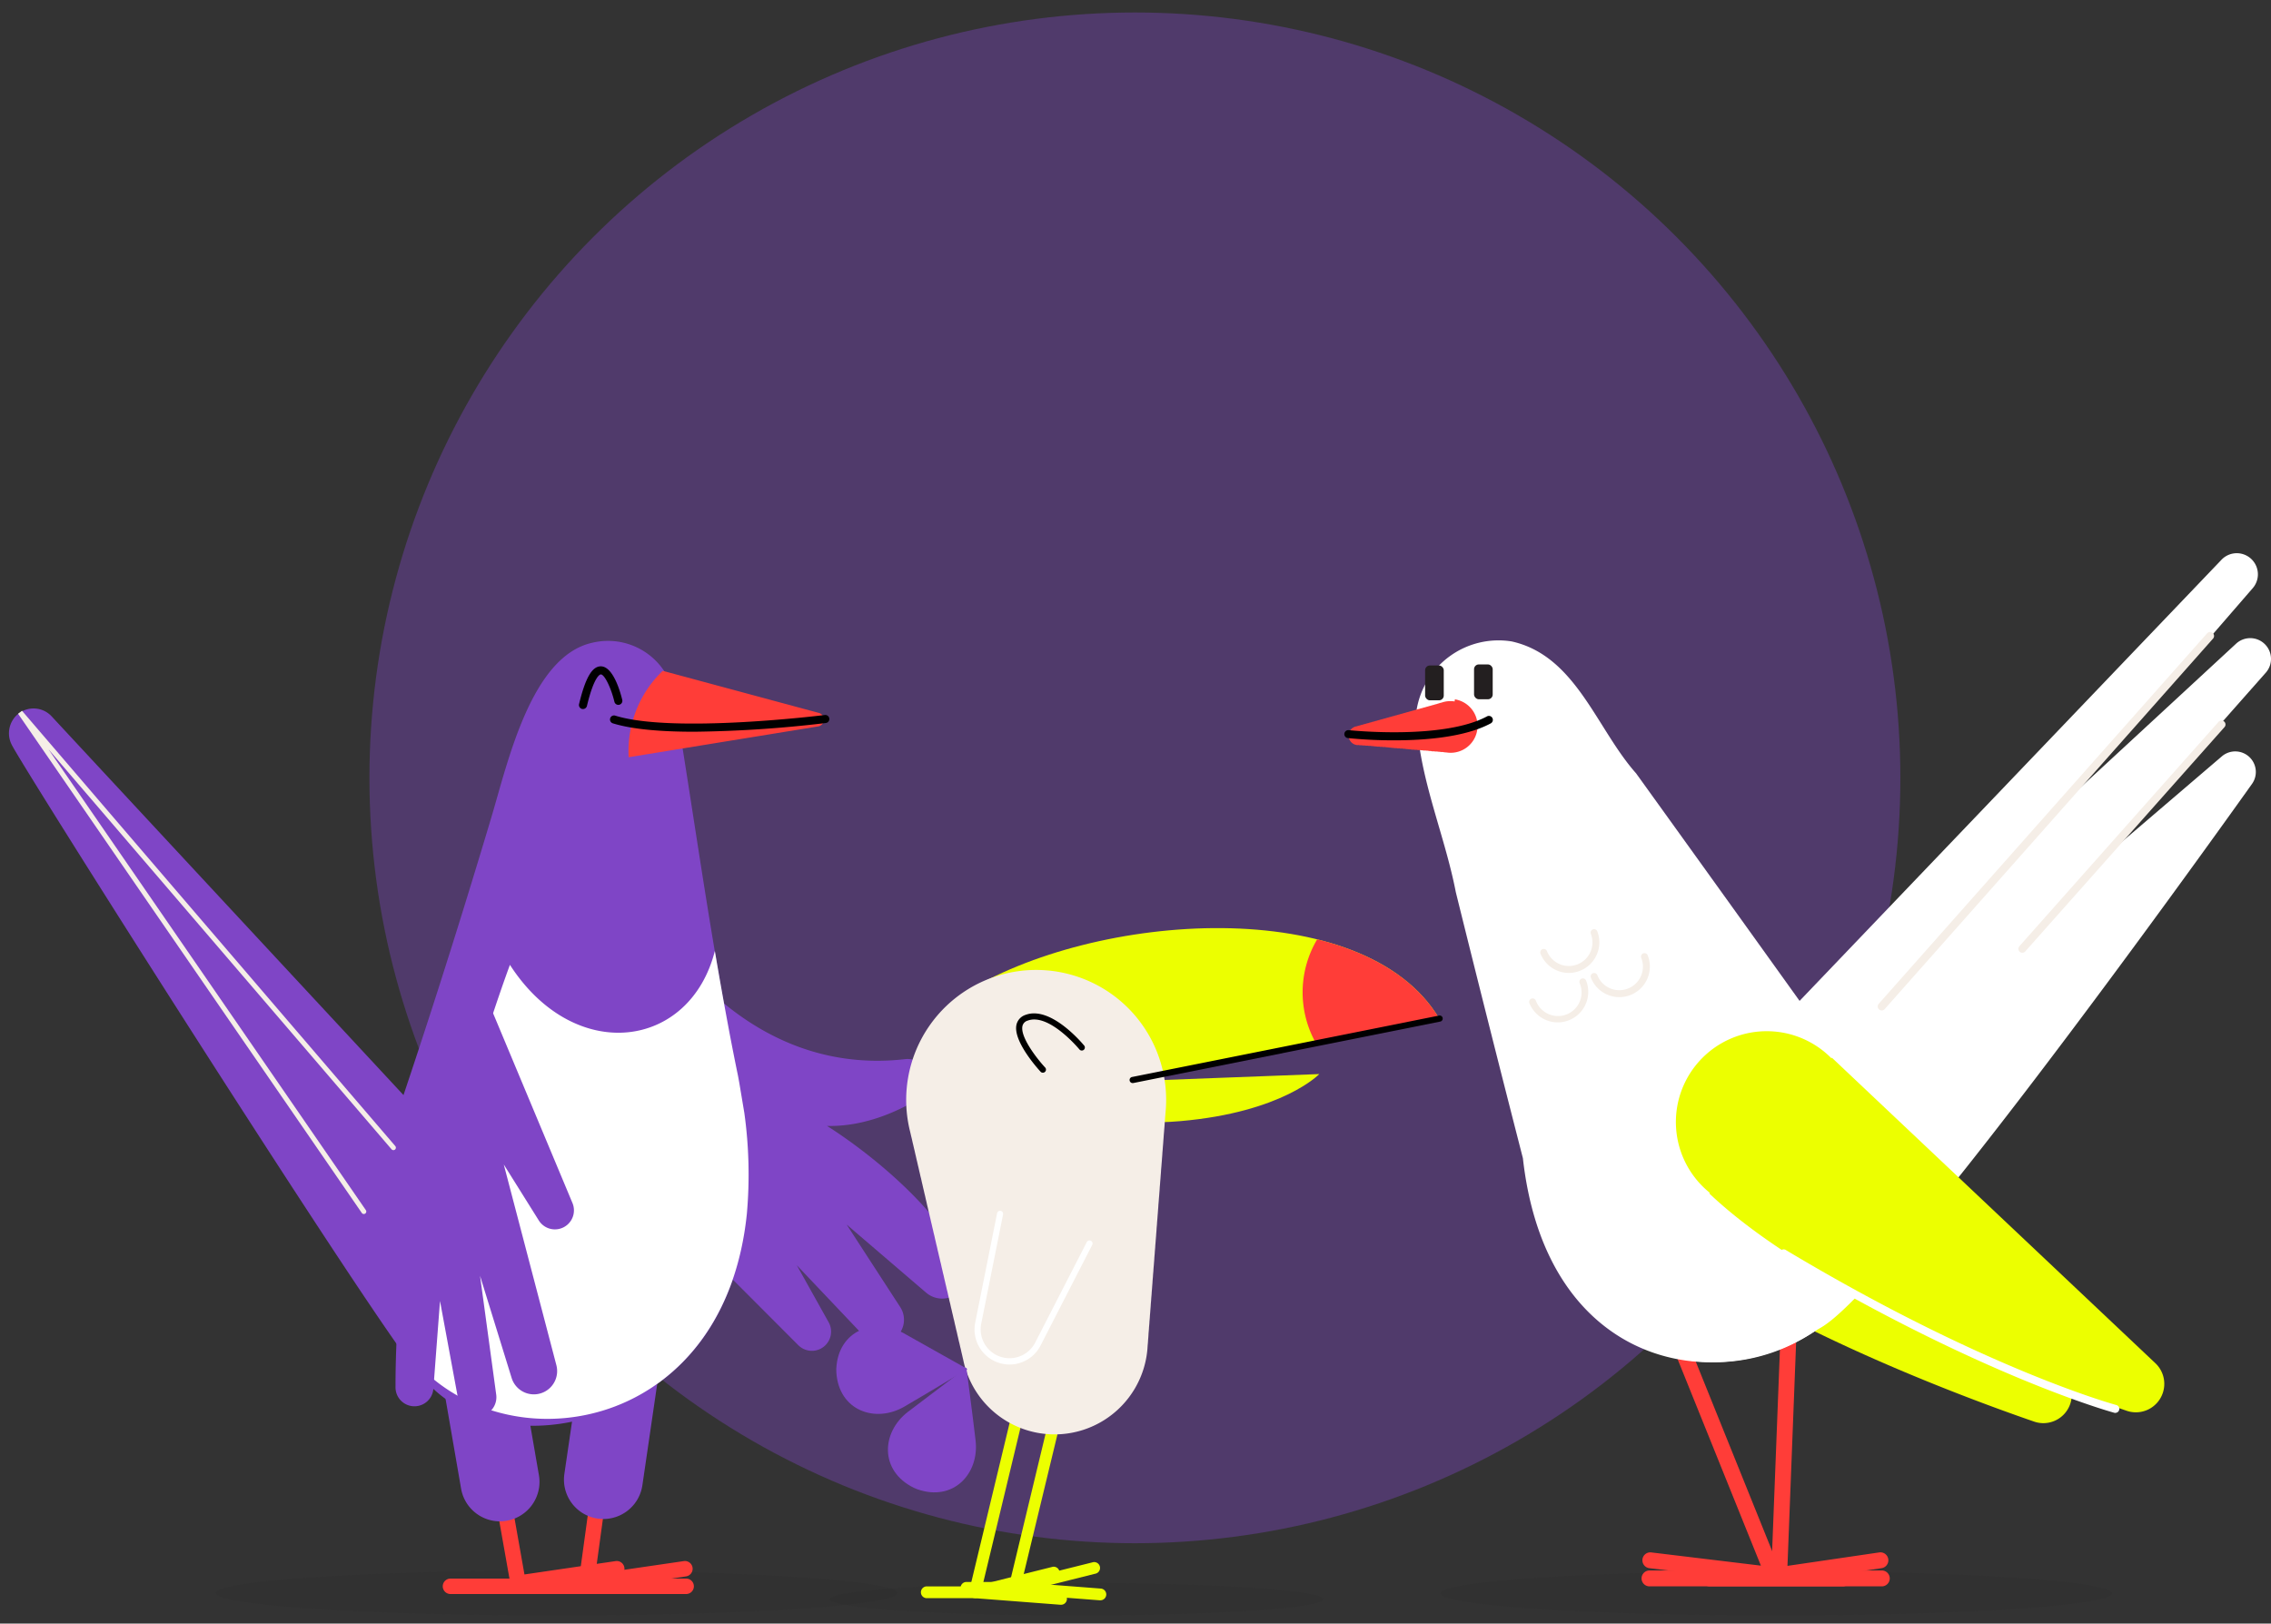
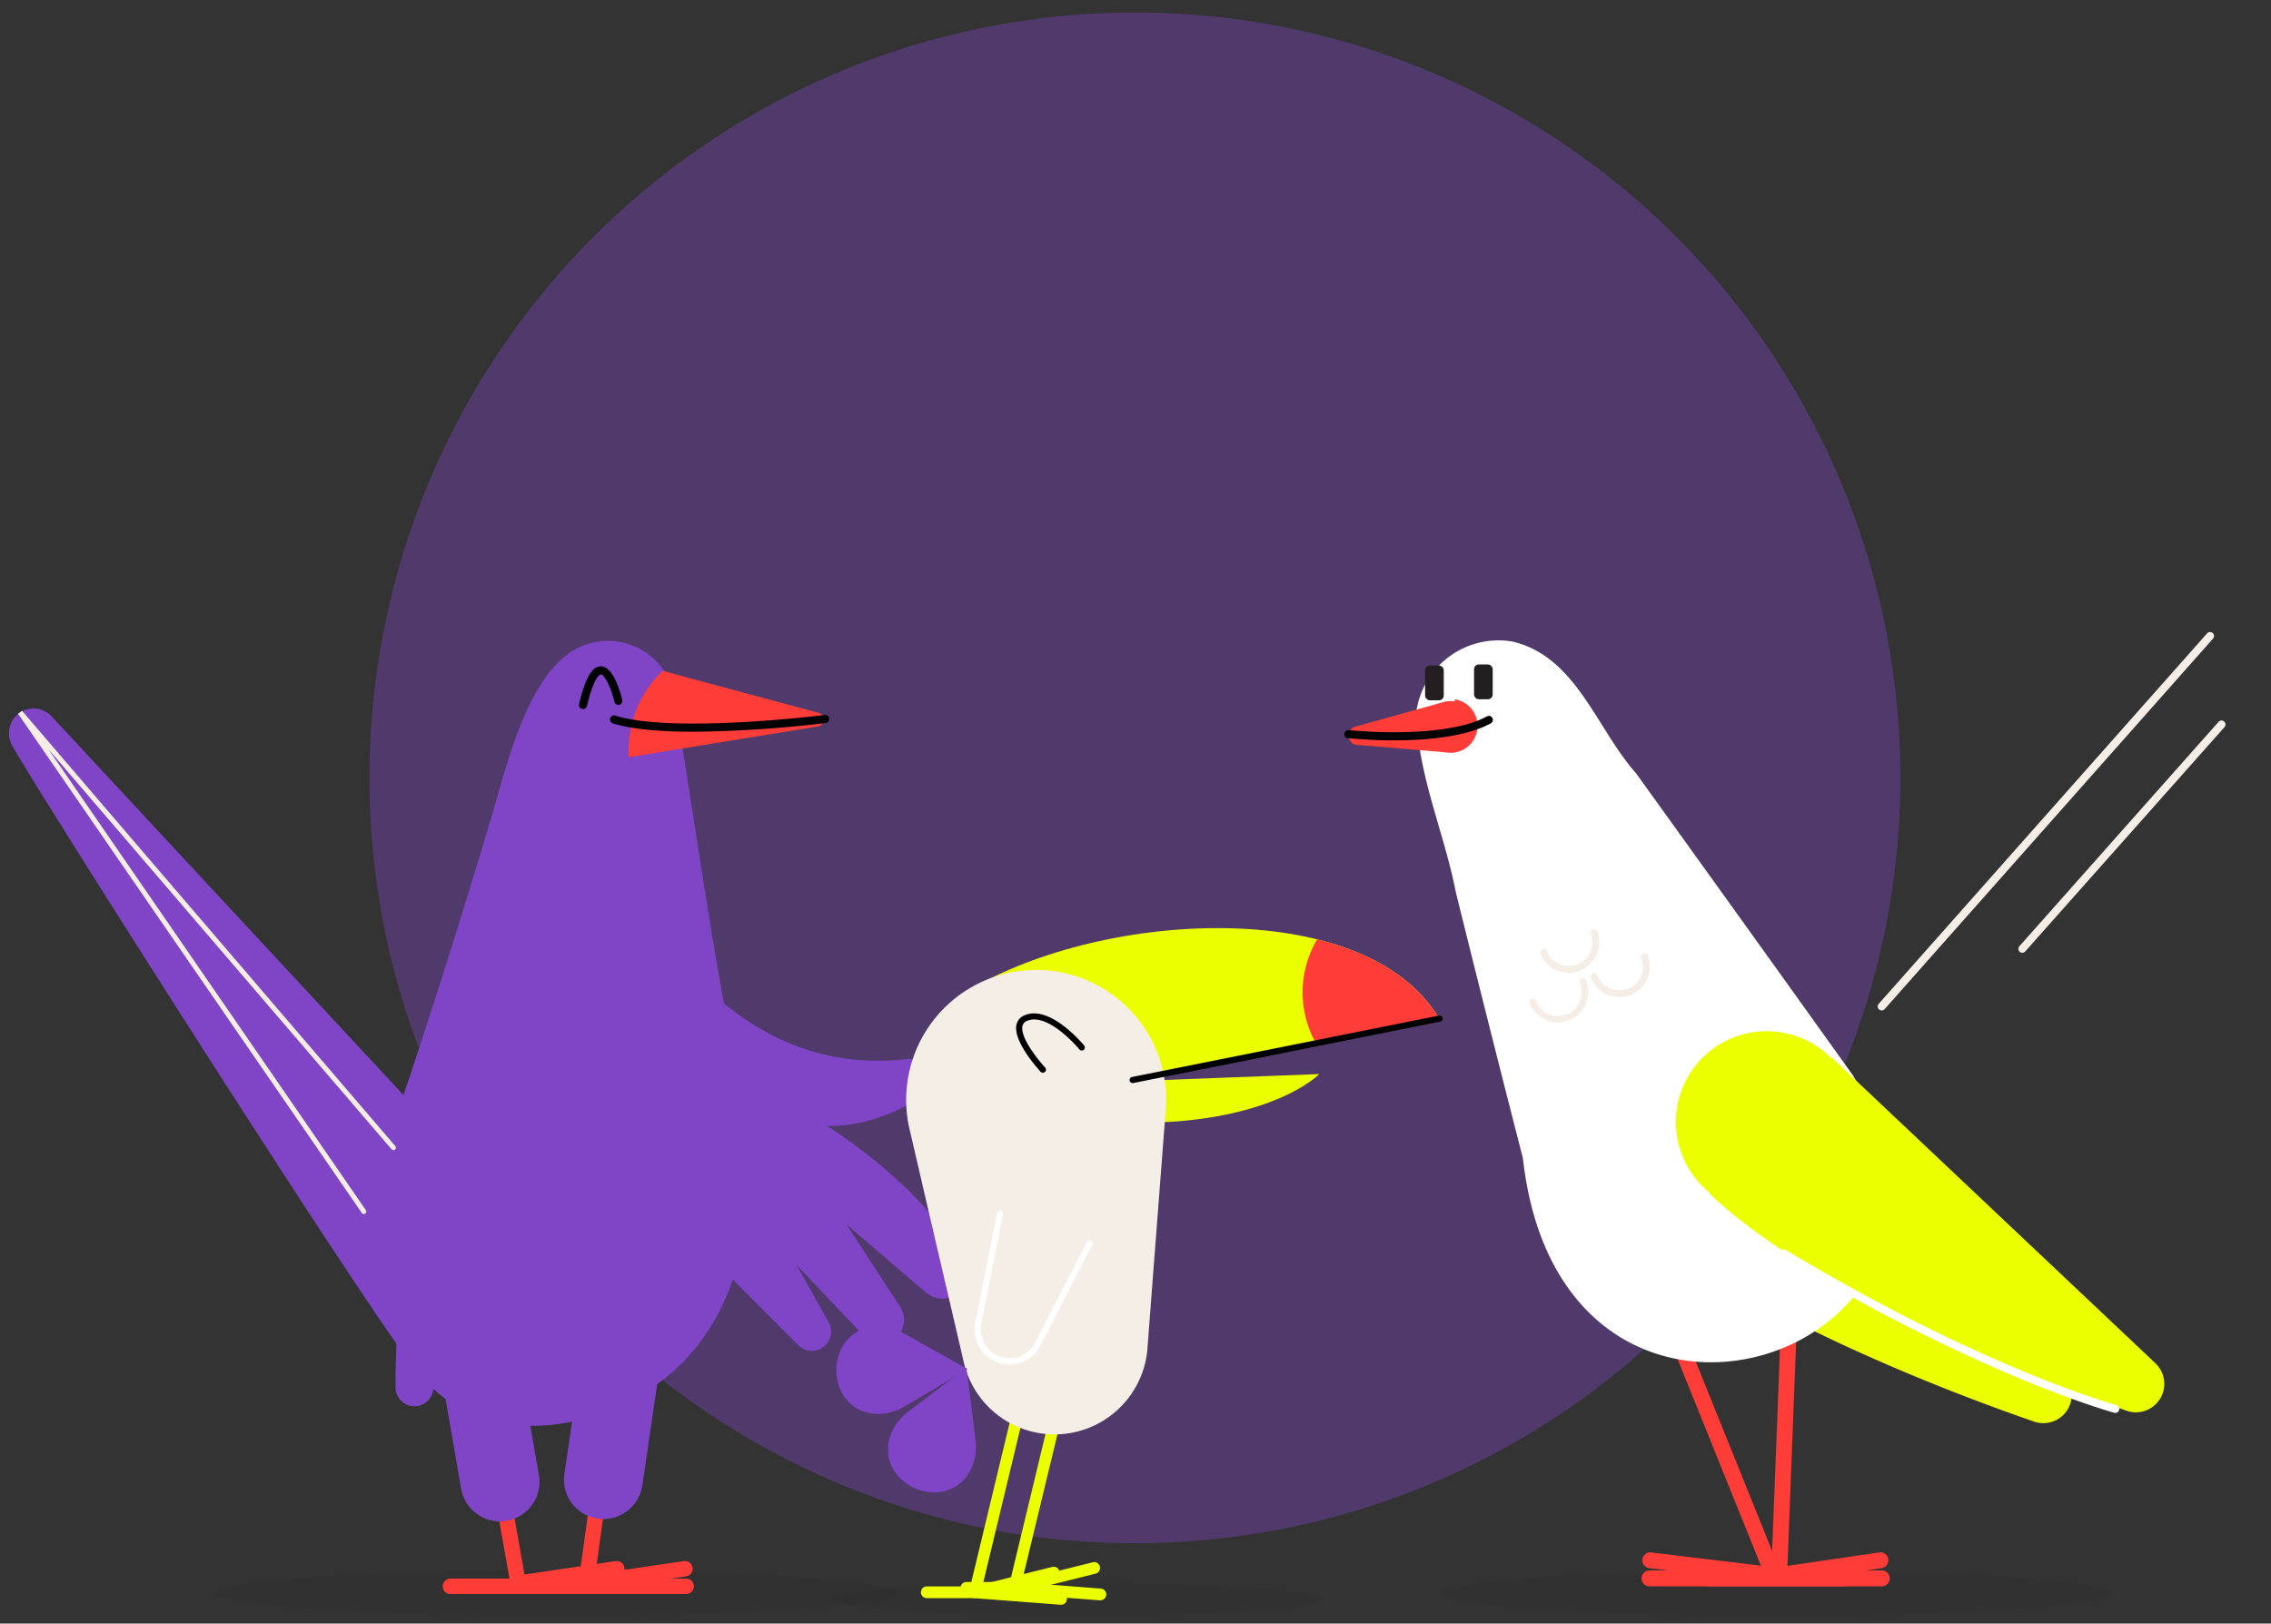
<svg xmlns="http://www.w3.org/2000/svg" id="Layer_1" data-name="Layer 1" viewBox="0 0 800 572">
  <rect x="0" y="0" width="800" height="572" fill="#333333" stroke="none" />
  <defs>
    <style>.cls-1,.cls-8{fill:#7f45c6;}.cls-1{opacity:0.38;}.cls-2,.cls-7{fill:#231f20;}.cls-2{opacity:0.1;}.cls-3{fill:#ecff00;}.cls-4{fill:#ff3d38;}.cls-5{fill:#fff;}.cls-6{fill:#f5eee7;}</style>
  </defs>
  <circle class="cls-1" cx="399.79" cy="274.05" r="269.65" />
  <path class="cls-2" d="M744,561.35c0,4.31-53,7.8-118.28,7.8s-118.27-3.49-118.27-7.8,52.95-7.81,118.27-7.81S744,557,744,561.35Z" />
  <path class="cls-3" d="M612.74,376.47l-.18.19a32,32,0,1,0-42.82,47.43l-.19.21c39.41,37.31,119.51,67.07,147,76.55a10,10,0,0,0,12.73-6.24h0a10,10,0,0,0-2.6-10.52Z" />
  <path class="cls-4" d="M624.67,557.73l-.33,0-43.15-5.22a2.8,2.8,0,1,1,.67-5.55l38.45,4.64-35.85-88.89a2.8,2.8,0,1,1,5.2-2.1l37.61,93.3a2.79,2.79,0,0,1-2.6,3.84Z" />
  <path class="cls-4" d="M649.17,558.9h-68.1a2.8,2.8,0,0,1,0-5.6h68.1a2.8,2.8,0,0,1,0,5.6Z" />
  <path class="cls-4" d="M626.74,557.73a2.79,2.79,0,0,1-2.8-2.91l3.78-97.75a2.8,2.8,0,1,1,5.6.22l-3.65,94.39L662,546.94a2.8,2.8,0,0,1,.81,5.55l-35.71,5.21A2.69,2.69,0,0,1,626.74,557.73Z" />
  <path class="cls-4" d="M662.9,558.9H602.24a2.8,2.8,0,0,1,0-5.6H662.9a2.8,2.8,0,0,1,0,5.6Z" />
  <path class="cls-5" d="M652.69,378.82q-38.1-53.25-76.35-106.36c-14-15.75-21.19-41.47-43.85-46.48A29.26,29.26,0,0,0,499,250.25c0,21.89,9.71,42.7,13.84,64.09q11.61,46.92,23.63,93.72C550.37,532.77,712.5,477,652.69,378.82Z" />
-   <path class="cls-5" d="M782.69,266.47l-43.4,37.12L798.16,237a7.31,7.31,0,0,0-.22-9.94h0a7.32,7.32,0,0,0-10.23-.29l-55.64,51.43,61.51-71a7.44,7.44,0,0,0,0-9.71h0a7.43,7.43,0,0,0-11-.3L627.73,359.12c-34.24-11.68-53.47,2.74-53.47,2.74l.08.23a61.47,61.47,0,0,0-7.67,4.74,62.68,62.68,0,0,0,73.55,101.51c21.83-9.2,131.61-162,153.09-192.16a7.24,7.24,0,0,0-.92-9.46h0A7.26,7.26,0,0,0,782.69,266.47Z" />
  <path class="cls-3" d="M645.32,372.65l-.17.19a32,32,0,1,0-42.82,47.42l-.2.22c39.41,37.31,119.52,67.07,147,76.55a10,10,0,0,0,12.74-6.24h0a10,10,0,0,0-2.61-10.52Z" />
  <path class="cls-6" d="M548.76,360.2a10.77,10.77,0,0,1-10-6.77,1.22,1.22,0,0,1,2.27-.9,8.31,8.31,0,1,0,15.43-6.16,1.22,1.22,0,0,1,2.27-.9,10.76,10.76,0,0,1-10,14.73Z" />
  <path class="cls-6" d="M552.66,342.78a10.89,10.89,0,0,1-4.25-.88,10.75,10.75,0,0,1-5.74-5.9,1.22,1.22,0,0,1,2.27-.9,8.31,8.31,0,1,0,15.44-6.16,1.22,1.22,0,0,1,2.26-.9,10.78,10.78,0,0,1-10,14.74Z" />
  <path class="cls-6" d="M570.46,351.31a10.78,10.78,0,0,1-10-6.77,1.22,1.22,0,1,1,2.26-.91,8.31,8.31,0,1,0,15.44-6.16,1.22,1.22,0,0,1,2.27-.9,10.77,10.77,0,0,1-10,14.74Z" />
  <path class="cls-5" d="M745.18,497.8a1.49,1.49,0,0,1-.36-.05c-.46-.12-46.84-12.78-117.25-55a1.4,1.4,0,0,1,1.44-2.4c70,42,116.08,54.55,116.53,54.67a1.4,1.4,0,0,1-.36,2.75Z" />
  <path class="cls-6" d="M662.87,356a1.35,1.35,0,0,1-.92-.36,1.38,1.38,0,0,1-.12-2L777.46,223.17a1.4,1.4,0,1,1,2.09,1.86L663.92,355.51A1.39,1.39,0,0,1,662.87,356Z" />
  <path class="cls-6" d="M712.38,335.67a1.39,1.39,0,0,1-1-2.32l70.18-79.07a1.4,1.4,0,0,1,2.09,1.86L713.43,335.2A1.37,1.37,0,0,1,712.38,335.67Z" />
  <path class="cls-4" d="M512.41,247.13a9.43,9.43,0,0,0-4.56.4,8.11,8.11,0,0,0-1.07.3c-.27.06-.52.16-.78.24a8.35,8.35,0,0,0-1,.28,8.73,8.73,0,0,0-1,.28,8.19,8.19,0,0,0-1,.28,8.35,8.35,0,0,0-1,.28,8.73,8.73,0,0,0-1,.28,6.85,6.85,0,0,0-1,.28,7,7,0,0,0-1,.27,7.72,7.72,0,0,0-1,.28,8.35,8.35,0,0,0-1,.28,8.19,8.19,0,0,0-1,.28,6.85,6.85,0,0,0-1,.28,7.08,7.08,0,0,0-1,.28,5.47,5.47,0,0,0-1,.28,5.81,5.81,0,0,0-1,.28,5.7,5.7,0,0,0-1,.28,5.78,5.78,0,0,0-1,.27,6.72,6.72,0,0,0-1,.28,6.4,6.4,0,0,0-1,.28,5.57,5.57,0,0,0-1,.28,4.78,4.78,0,0,0-1,.28,4.87,4.87,0,0,0-1,.28,5,5,0,0,0-1,.28,3.88,3.88,0,0,0-1,.28,3.92,3.92,0,0,0-1,.28,4.1,4.1,0,0,0-1,.27,4.32,4.32,0,0,0-1,.28,3.71,3.71,0,0,0-1,.28,3.88,3.88,0,0,0-1,.28,3.33,3.33,0,0,0-.08,6.6,3,3,0,0,0,.73,0l.29.08a3.78,3.78,0,0,0,.75,0l.27.07a4,4,0,0,0,.77,0l.25.07a4.08,4.08,0,0,0,.78,0,1.68,1.68,0,0,0,.24.06,3.41,3.41,0,0,0,.78,0,1.68,1.68,0,0,0,.24.06,5.11,5.11,0,0,0,.78.05,1.68,1.68,0,0,0,.24.06,5.11,5.11,0,0,0,.78.05l.24.06a4.08,4.08,0,0,0,.78,0l.24.07a5.1,5.1,0,0,0,.78,0l.24.07a5.1,5.1,0,0,0,.78,0l.24.06a4.09,4.09,0,0,0,.78.05l.24.06a6.81,6.81,0,0,0,.78.05l.24.06a6.81,6.81,0,0,0,.78.05l.24.06a5.1,5.1,0,0,0,.78,0l.24.07a5.1,5.1,0,0,0,.78,0l.24.07a6.79,6.79,0,0,0,.78,0l.24.06a5.11,5.11,0,0,0,.78.05l.24.06a6.81,6.81,0,0,0,.78.05c.08,0,.16.05.24.06.26,0,.52,0,.78.05l.24.06a6.79,6.79,0,0,0,.78,0l.24.07a6.79,6.79,0,0,0,.78,0l.24.07a6.79,6.79,0,0,0,.78,0l.24.06a5.11,5.11,0,0,0,.78.05l.24.06a6.81,6.81,0,0,0,.78,0l.24.06c.26,0,.52,0,.78.05l.24.06c.26,0,.52,0,.78.05l.24.06a6.79,6.79,0,0,0,.78,0l.24.07c.26,0,.52,0,.78,0l.24.06a6.81,6.81,0,0,0,.78.05l.24.06c.24,0,.47,0,.7,0l.32.07a8.3,8.3,0,0,0,1,.1h0a9.47,9.47,0,1,0,3-18.71Z" />
  <path d="M491.13,260.83a162.07,162.07,0,0,1-16.26-.79,1.4,1.4,0,1,1,.31-2.78c.33,0,33.21,3.5,48.7-4.9a1.4,1.4,0,0,1,1.33,2.46C516.19,259.71,502.11,260.83,491.13,260.83Z" />
  <rect class="cls-7" x="519.26" y="234.09" width="6.57" height="12.27" rx="1.67" />
  <rect class="cls-7" x="502.02" y="234.46" width="6.57" height="12.27" rx="1.67" />
  <ellipse class="cls-2" cx="196.06" cy="561.23" rx="120.04" ry="7.92" />
  <path class="cls-8" d="M228.05,321.23s30.24,58.86,90.83,51.92a7.5,7.5,0,0,1,8,5.29h0a7.58,7.58,0,0,1-3.33,8.72c-6.48,3.93-18.59,9.87-32.23,9.52,0,0,34.29,20.93,48.35,48.32A8.62,8.62,0,0,1,337,455.86h0a8.69,8.69,0,0,1-10.75-.43l-28-24,18.9,29.12A8.17,8.17,0,0,1,314.43,472h0a8.17,8.17,0,0,1-10.16-1.37l-23.59-24.88,11.22,20.09a6.77,6.77,0,0,1-5.43,10.06h0a6.82,6.82,0,0,1-5.29-2l-43.9-44Z" />
  <path class="cls-8" d="M148.42,484.87c24.46,29.21,73.13,19.07,97-10.65a69,69,0,0,0-10.66-97s-38.44-27.48-87.32,14.3L18.18,252.37A8.7,8.7,0,0,0,7.09,251h0a8.83,8.83,0,0,0-3,11.3c3.73,7.9,134.48,214.24,144.35,222.59" />
  <path class="cls-8" d="M134.86,407.26c13.67-39.75,26.19-79,38.22-119.27,5.82-19.46,14-56.74,35.52-61.53A23.75,23.75,0,0,1,237.27,244c7.49,44.83,13.38,90.05,22.63,134.62C293.41,540.05,100.05,530.75,134.86,407.26Z" />
  <path class="cls-4" d="M206.54,560.47l.39,0,34.73-5.08a2.72,2.72,0,1,0-.78-5.39l-31.15,4.55,10.25-75a2.73,2.73,0,0,0-5.4-.74l-10.74,78.56a2.72,2.72,0,0,0,2.7,3.1Z" />
  <path class="cls-4" d="M182.71,561.6h59a2.72,2.72,0,1,0,0-5.44h-59a2.72,2.72,0,1,0,0,5.44Z" />
  <path class="cls-4" d="M182.52,560.47a2.69,2.69,0,0,0,.4,0l34.73-5.08a2.72,2.72,0,0,0-.79-5.39l-32.11,4.7-13.46-76a2.73,2.73,0,1,0-5.37,1l13.92,78.56A2.73,2.73,0,0,0,182.52,560.47Z" />
  <path class="cls-4" d="M158.69,561.6h59a2.72,2.72,0,0,0,0-5.44h-59a2.72,2.72,0,1,0,0,5.44Z" />
  <path class="cls-8" d="M205.1,533a13.89,13.89,0,0,0,21.19-9.71l9.38-64.12a13.88,13.88,0,1,0-27.47-4l-9.39,64.12A13.87,13.87,0,0,0,205.1,533Z" />
  <path class="cls-8" d="M183,534.17a13.89,13.89,0,0,0,6.84-14.46l-9.42-54.5A13.88,13.88,0,1,0,153,469.94l9.42,54.5A13.9,13.9,0,0,0,183,534.17Z" />
  <path class="cls-4" d="M221.46,266.78a39.09,39.09,0,0,1,12-30.44l55,14.83a2.44,2.44,0,0,1-.25,4.76Z" />
-   <path class="cls-5" d="M149.92,483.46c-5.59-49,29.71-143.53,29.71-143.53,22.8,35.28,63.4,29.74,72.19-4.89q1.34,7.92,2.76,15.82.72,4,1.46,8l1,5.37c.92,4.78,1.85,9.56,2.84,14.33.21,1,.37,2,.56,3l1.77,10.57h0a157.11,157.11,0,0,1,.89,35.46C255.52,501.51,184.81,516.05,149.92,483.46Z" />
  <path d="M244.5,257.8a426.93,426.93,0,0,0,46.41-3.07,1.42,1.42,0,1,0-.36-2.82c-.53.06-53.37,6.61-73.82.22a1.42,1.42,0,0,0-.85,2.71C223,257.05,233.52,257.8,244.5,257.8Z" />
  <path d="M205.38,249.8a1.43,1.43,0,0,0,1.38-1.09c2.63-11,4.79-11.11,4.88-11.11h0c1.29,0,3.58,4.6,4.8,9.65a1.42,1.42,0,1,0,2.76-.67c-.67-2.77-3.2-11.82-7.56-11.82h0c-3.08,0-5.44,4.1-7.65,13.28a1.43,1.43,0,0,0,1,1.72A2.09,2.09,0,0,0,205.38,249.8Z" />
  <path class="cls-8" d="M170.42,349.14l31.24,74.7a6.7,6.7,0,0,1-1.86,7.71h0a6.7,6.7,0,0,1-10-1.57l-12.34-19.72L196,481a8.2,8.2,0,0,1-3.58,9h0a8.2,8.2,0,0,1-12.19-4.53l-11.13-36,5.7,41.89a6.73,6.73,0,0,1-5.3,7.5h0a6.73,6.73,0,0,1-8-5.36L155,458.36l-2.34,30.92a6.68,6.68,0,0,1-9.33,5.62h0a6.66,6.66,0,0,1-4-6.11C139.28,470,141.14,395.32,170.42,349.14Z" />
  <path class="cls-6" d="M128.16,427.71a.88.88,0,0,0,.49-.15.87.87,0,0,0,.23-1.21L17.09,264,137.93,404.91a.88.88,0,0,0,1.23.09.87.87,0,0,0,.09-1.22L7.75,250.41l-1.38,1.06L127.45,427.34A.86.86,0,0,0,128.16,427.71Z" />
  <ellipse class="cls-2" cx="379.25" cy="563.42" rx="86.9" ry="5.74" />
  <path class="cls-3" d="M367.83,382.09l96.91-3.68S451.86,391.9,415.67,395,367.83,382.09,367.83,382.09Z" />
  <path class="cls-3" d="M338.94,350.29c46.62-29.45,141.76-35.54,168.06,8.58L392.66,381.64Z" />
  <path class="cls-3" d="M343.42,563.05a2.08,2.08,0,0,1-2-2.56l14.75-61.33a2.07,2.07,0,0,1,4,1l-13.95,58L370.86,552a2.07,2.07,0,0,1,1,4l-27.95,7A2.14,2.14,0,0,1,343.42,563.05Z" />
  <path class="cls-3" d="M373.7,565.38h-.16l-30.2-2.32h-17a2.08,2.08,0,0,1,0-4.15h17.24l30.27,2.33a2.07,2.07,0,0,1-.15,4.14Z" />
  <path class="cls-3" d="M357.39,561.5a2.09,2.09,0,0,1-1.46-.61,2.06,2.06,0,0,1-.55-1.95l14.75-61.33a2.07,2.07,0,0,1,4,1l-14,58,24.63-6.15a2.07,2.07,0,1,1,1,4l-27.95,7A2.08,2.08,0,0,1,357.39,561.5Z" />
  <path class="cls-3" d="M387.67,563.82h-.16l-30.2-2.32h-17a2.08,2.08,0,0,1,0-4.15h17.24l30.28,2.33a2.07,2.07,0,0,1-.16,4.13Z" />
  <path class="cls-6" d="M404.43,472.11c.07-.68.12-1.37.15-2.06s.13-1.37.16-2.06.13-1.37.16-2.06.13-1.36.16-2.06.12-1.36.16-2.06.12-1.36.15-2.05.13-1.37.16-2.06.13-1.37.16-2.06.12-1.37.16-2.06.12-1.37.15-2.06.13-1.37.16-2.06.13-1.36.16-2.06.12-1.36.16-2,.12-1.37.15-2.06.13-1.37.16-2.06.13-1.37.16-2.06.12-1.37.16-2.06.12-1.37.16-2.06.12-1.37.15-2.06.13-1.36.16-2.06.12-1.36.16-2.05.12-1.37.16-2.06.12-1.37.15-2.06.12-1.36.16-2.05.12-1.36.16-2,.12-1.36.15-2.05.12-1.37.16-2.05.12-1.37.16-2.05.12-1.37.15-2.05.12-1.37.16-2,.12-1.37.16-2.05.12-1.37.15-2.05.12-1.37.16-2.06.12-1.36.16-2.05.11-1.36.15-2.05.12-1.36.16-2,.12-1.36.16-2.05.11-1.36.15-2.05.12-1.36.16-2.05a45.26,45.26,0,0,0,.24-4.68,45.79,45.79,0,1,0-90.14,11.44c.15.67.3,1.34.47,2s.29,1.34.46,2,.3,1.35.47,2,.29,1.34.46,2,.29,1.34.46,2,.3,1.35.47,2,.29,1.34.46,2,.29,1.35.47,2,.29,1.34.46,2,.29,1.34.46,2,.3,1.35.47,2,.29,1.34.46,2,.29,1.35.46,2,.3,1.34.47,2,.3,1.35.47,2,.29,1.35.46,2,.3,1.35.47,2,.29,1.35.47,2,.29,1.34.46,2,.29,1.34.47,2,.29,1.35.46,2,.3,1.35.47,2,.29,1.35.47,2,.29,1.35.46,2,.29,1.34.47,2,.29,1.34.46,2,.3,1.35.47,2,.29,1.35.47,2,.29,1.35.46,2,.29,1.35.47,2,.29,1.35.46,2,.3,1.34.47,2,.29,1.35.47,2,.29,1.35.46,2,.29,1.35.47,2,.29,1.35.46,2,.29,1.35.47,2,.29,1.34.47,2,.29,1.35.46,2,.29,1.35.47,2a32.83,32.83,0,0,0,65-4.9C404.34,473.49,404.4,472.8,404.43,472.11Z" />
  <path class="cls-8" d="M294.6,482.24c.63-13.51,13.36-18.21,23.62-12.6l22.59,12.69s-15.12,9.12-22.27,13.26c-10.12,5.87-23,1.49-23.92-12C294.59,483.15,294.59,482.67,294.6,482.24Z" />
  <path class="cls-8" d="M321.87,524.15c-12.13-6-11.36-19.52-2.11-26.68l20.66-15.65s2.31,17.51,3.25,25.71c1.34,11.63-7.8,21.65-20.55,17.15C322.7,524.53,322.26,524.33,321.87,524.15Z" />
  <path d="M367.35,377.93a1.07,1.07,0,0,1-.79-.35c-1-1.1-9.85-10.89-8.47-16.65a4.76,4.76,0,0,1,3.2-3.38c8.95-3.31,20.2,10.3,20.68,10.88a1.08,1.08,0,0,1-1.67,1.36c-.11-.13-10.75-13-18.26-10.22a2.6,2.6,0,0,0-1.85,1.86c-.95,3.94,5.42,11.94,8,14.69a1.09,1.09,0,0,1-.8,1.81Z" />
  <path class="cls-5" d="M355.64,480.74A12.35,12.35,0,0,1,343.53,466l7.71-38.55a1.09,1.09,0,0,1,1.27-.85,1.08,1.08,0,0,1,.84,1.27l-7.71,38.56a10.17,10.17,0,0,0,19,6.63l18.17-35.4a1.08,1.08,0,1,1,1.91,1L366.58,474A12.29,12.29,0,0,1,355.64,480.74Z" />
  <path class="cls-4" d="M464,330.94a36.56,36.56,0,0,0-.44,36.59L507,358.87C498.51,344.63,482.84,335.62,464,330.94Z" />
  <path d="M399,381.58a1.08,1.08,0,0,1-.21-2.14l108.05-21.62a1.08,1.08,0,1,1,.42,2.11l-108,21.63Z" />
</svg>